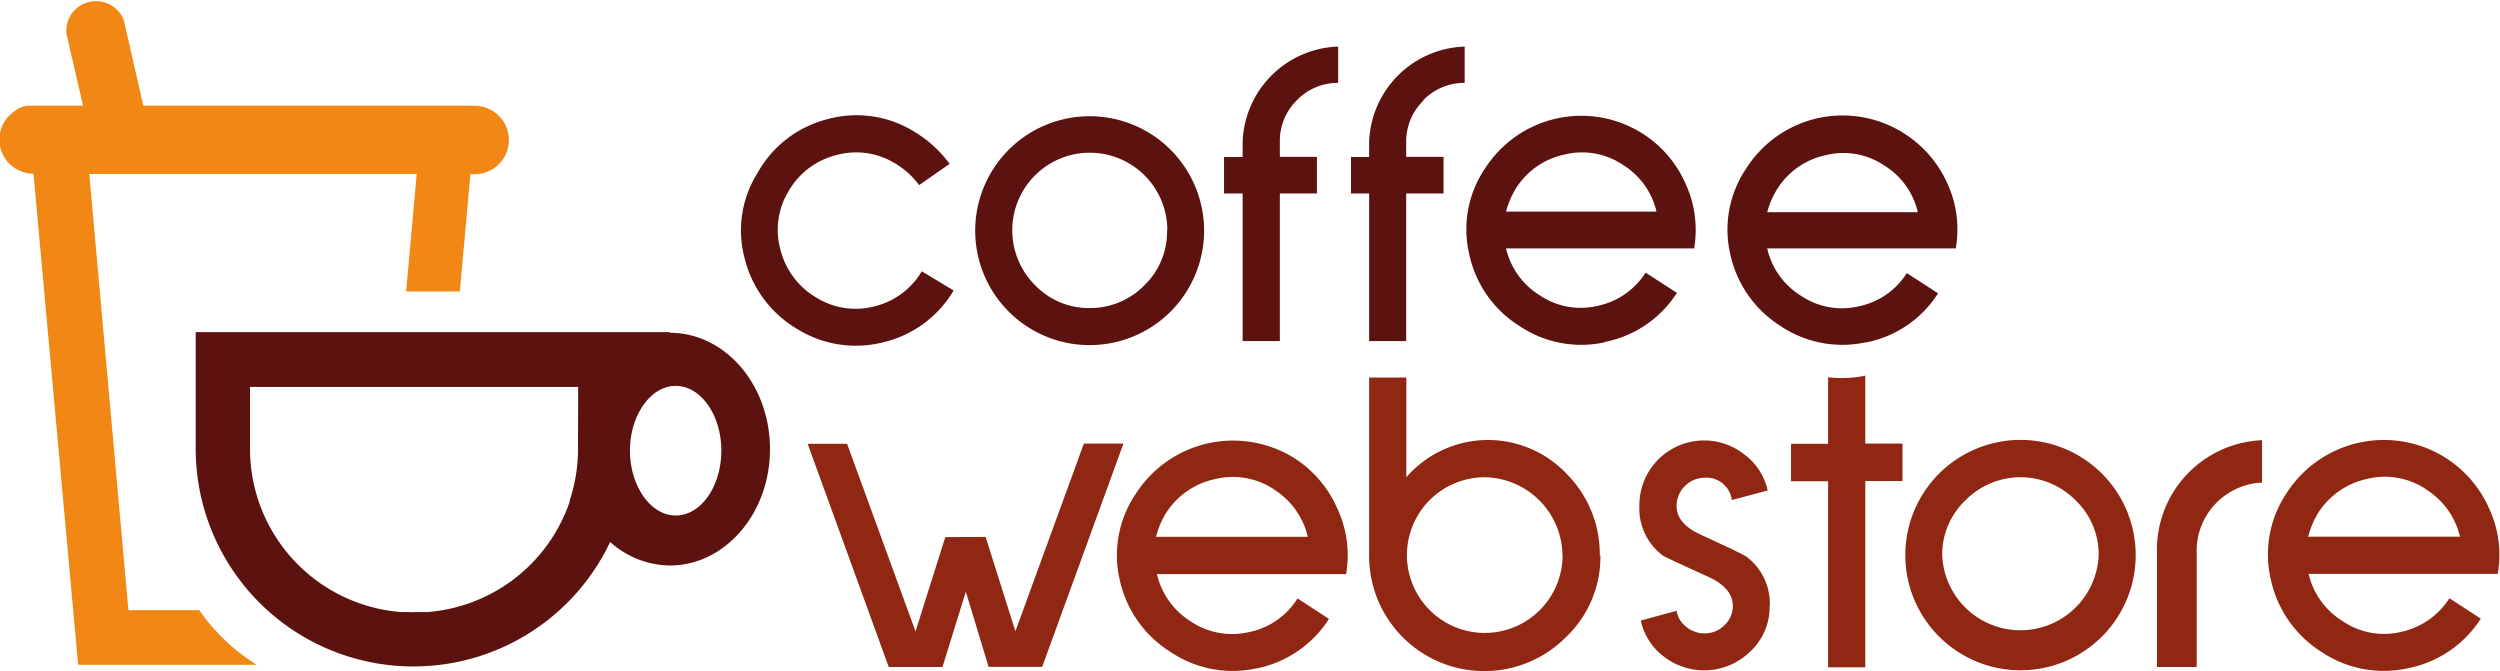
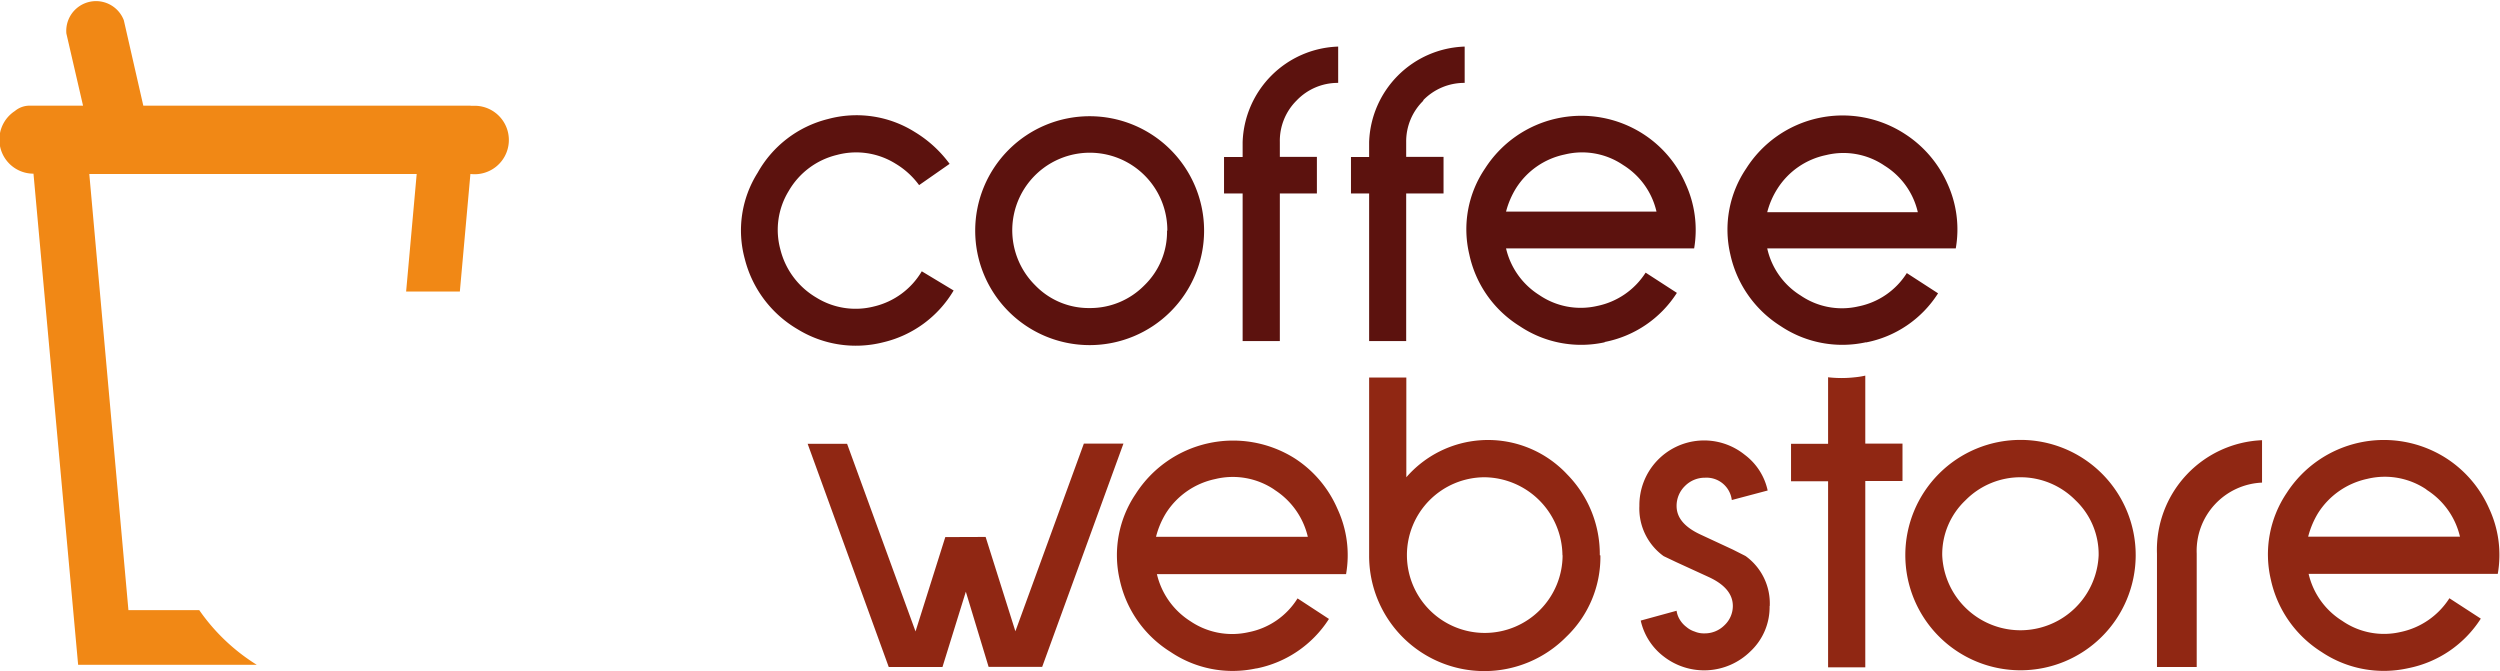
<svg xmlns="http://www.w3.org/2000/svg" viewBox="0 0 167.99 45.09">
  <g>
    <path d="M31.63,7.1h-22L8.32,1.36a2,2,0,0,0-3.86.89L5.58,7.1H2.3l-.18,0H2a1.54,1.54,0,0,0-1,.36,2.29,2.29,0,0,0,1.25,4.21l3,33h12A13.17,13.17,0,0,1,13.39,41H8.63L6,11.69h22l-.71,7.9H30.9l.71-7.9h0A2.3,2.3,0,1,0,32,7.11h-.38" fill="#f18815" />
-     <path d="M45,22.32H13.15v7.82A14.63,14.63,0,0,0,41,36.42,6.11,6.11,0,0,0,45,38c3.72,0,6.74-3.5,6.74-7.82s-3-7.82-6.74-7.82m-6.16,7.82a10.93,10.93,0,0,1-.56,3.45h0l0,.08a11,11,0,0,1-9.59,7.42l-.59,0h-.3a.89.89,0,0,1-.23,0c-.2,0-.39,0-.58,0a11,11,0,0,1-10.19-11V26H38.85Zm6.56,4.46c-1.69,0-3.07-2-3.07-4.36s1.38-4.35,3.07-4.35,3.07,1.95,3.07,4.35-1.37,4.36-3.07,4.36" fill="#5c120e" />
    <g>
      <path d="M161.82,44.9A7.51,7.51,0,0,1,156,43.81a7.66,7.66,0,0,1-3.41-4.87,7.4,7.4,0,0,1,1.07-5.82,7.77,7.77,0,0,1,10.73-2.32h0a7.71,7.71,0,0,1,2.87,3.37,7.37,7.37,0,0,1,.58,4.39H155.13a5.07,5.07,0,0,0,2.26,3.16,4.93,4.93,0,0,0,3.91.75,5.14,5.14,0,0,0,3.29-2.27l2.11,1.37a7.52,7.52,0,0,1-4.88,3.33m1.24-12a5,5,0,0,0-4-.72,5.2,5.2,0,0,0-3.29,2.29,5.84,5.84,0,0,0-.67,1.59h10.2a5.1,5.1,0,0,0-2.26-3.16" fill="#902713" />
      <path d="M84.43,44.91a7.45,7.45,0,0,1-5.77-1.1A7.6,7.6,0,0,1,75.25,39a7.35,7.35,0,0,1,1.07-5.82A7.77,7.77,0,0,1,87,30.8h0a7.64,7.64,0,0,1,2.87,3.39,7.37,7.37,0,0,1,.58,4.39H77.74A5.13,5.13,0,0,0,80,41.75a5,5,0,0,0,3.9.73,5,5,0,0,0,3.29-2.27l2.11,1.38a7.52,7.52,0,0,1-4.88,3.33m1.24-12a5,5,0,0,0-4-.73,5.18,5.18,0,0,0-3.31,2.29,5.72,5.72,0,0,0-.67,1.59h10.2a5.13,5.13,0,0,0-2.26-3.17" fill="#902713" />
      <path d="M66.23,36.08l2,6.34,4.6-12.61h2.66l-5.46,15h-3.6L64.9,39.76l-1.57,5.06H59.72l-5.45-15h2.65l4.6,12.61,2-6.34Z" fill="#902713" />
      <path d="M107.54,37.32a7.42,7.42,0,0,1-2.29,5.47A7.74,7.74,0,0,1,92,37.32V25.37h2.5v6.7a7.27,7.27,0,0,1,10.26-.72,6.63,6.63,0,0,1,.54.52,7.64,7.64,0,0,1,2.2,5.44m-2.51,0a5.3,5.3,0,0,0-5.24-5.24A5.23,5.23,0,1,0,105,37.31" fill="#902713" />
      <path d="M118.91,40.72a4.07,4.07,0,0,1-1.3,3.06,4.43,4.43,0,0,1-5.82.33,4.17,4.17,0,0,1-1.54-2.41l2.41-.66a1.56,1.56,0,0,0,.23.62,1.75,1.75,0,0,0,.43.47,1.61,1.61,0,0,0,.56.31,1.55,1.55,0,0,0,.64.12,1.86,1.86,0,0,0,1.35-.54,1.78,1.78,0,0,0,.57-1.3c0-.8-.54-1.45-1.63-1.95l-2.18-1-.84-.4A3.94,3.94,0,0,1,110.16,34a4.35,4.35,0,0,1,7.08-3.44,4.07,4.07,0,0,1,1.54,2.4l-2.41.64a1.71,1.71,0,0,0-1.8-1.5,1.88,1.88,0,0,0-1.35.56,1.86,1.86,0,0,0-.56,1.34c0,.79.54,1.43,1.63,1.93l2.15,1,.85.43a3.92,3.92,0,0,1,1.63,3.37" fill="#902713" />
      <path d="M143.51,37.32a7.74,7.74,0,1,1-7.75-7.76,7.74,7.74,0,0,1,7.75,7.76v0m-2.49,0a5,5,0,0,0-1.55-3.7,5.19,5.19,0,0,0-7.34-.06l-.06.06a5,5,0,0,0-1.56,3.7,5.26,5.26,0,0,0,10.51,0h0" fill="#902713" />
      <path d="M152,29.58v2.85a4.59,4.59,0,0,0-4.39,4.77v7.62h-2.67V37.2A7.37,7.37,0,0,1,152,29.58" fill="#902713" />
      <path d="M122.84,25.34v4.48h-2.49v2.52h2.49v12.5h2.5V32.32h2.5V29.81h-2.5V25.24a5.35,5.35,0,0,1-.68.11,8,8,0,0,1-1.83,0" fill="#902713" />
    </g>
    <g>
      <path d="M59.35,23a7.47,7.47,0,0,1-5.76-.88,7.63,7.63,0,0,1-3.54-4.71,7.26,7.26,0,0,1,.86-5.8A7.48,7.48,0,0,1,55.63,8a7.36,7.36,0,0,1,5.84.87,8.1,8.1,0,0,1,2.34,2.14l-2.05,1.43A5.37,5.37,0,0,0,60.18,11a5,5,0,0,0-3.94-.59A5.13,5.13,0,0,0,53,12.83a5,5,0,0,0-.56,3.94A5.2,5.2,0,0,0,54.86,20a5,5,0,0,0,3.88.59,5.08,5.08,0,0,0,3.2-2.36l2.14,1.29A7.49,7.49,0,0,1,59.35,23" fill="#5c120e" />
      <path d="M80.91,15.5a7.69,7.69,0,1,1-7.69-7.69h0a7.69,7.69,0,0,1,7.69,7.69m-2.47,0a5.21,5.21,0,1,0-8.88,3.67,5,5,0,0,0,3.66,1.53,5.1,5.1,0,0,0,3.68-1.53,5,5,0,0,0,1.52-3.67" fill="#5c120e" />
      <path d="M87.13,6.75A3.82,3.82,0,0,0,86,9.54v1h2.49V13H86v9.92H83.5V13H82.25V10.55H83.5v-1a6.64,6.64,0,0,1,6.42-6.42V5.57a3.82,3.82,0,0,0-2.79,1.18" fill="#5c120e" />
      <path d="M95.66,6.75a3.82,3.82,0,0,0-1.17,2.79v1H97V13H94.49v9.92H92V13H90.78V10.55H92v-1a6.64,6.64,0,0,1,6.42-6.42V5.57a3.85,3.85,0,0,0-2.8,1.18" fill="#5c120e" />
      <path d="M125.38,23a7.44,7.44,0,0,1-5.73-1.09,7.61,7.61,0,0,1-3.38-4.82,7.32,7.32,0,0,1,1.07-5.77A7.67,7.67,0,0,1,128,9h0a7.67,7.67,0,0,1,2.86,3.34,7.39,7.39,0,0,1,.56,4.35H118.75A5,5,0,0,0,121,19.86a4.91,4.91,0,0,0,3.87.73,5,5,0,0,0,3.26-2.24l2.1,1.36a7.4,7.4,0,0,1-4.84,3.3m1.24-11.88a4.9,4.9,0,0,0-3.92-.71,5.09,5.09,0,0,0-3.28,2.27,5.46,5.46,0,0,0-.68,1.57h10.12a5,5,0,0,0-2.24-3.13" fill="#5c120e" />
      <path d="M107.83,23a7.41,7.41,0,0,1-5.72-1.09,7.52,7.52,0,0,1-3.38-4.82,7.27,7.27,0,0,1,1.06-5.77A7.68,7.68,0,0,1,110.41,9h0a7.59,7.59,0,0,1,2.85,3.34,7.41,7.41,0,0,1,.58,4.35H101.2a5.06,5.06,0,0,0,2.24,3.14,4.93,4.93,0,0,0,3.88.73,5.06,5.06,0,0,0,3.26-2.24l2.1,1.36a7.44,7.44,0,0,1-4.85,3.3m1.24-11.89a4.9,4.9,0,0,0-3.92-.71,5.09,5.09,0,0,0-3.28,2.27,5.72,5.72,0,0,0-.67,1.57h10.11a5,5,0,0,0-2.24-3.13" fill="#5c120e" />
    </g>
  </g>
</svg>